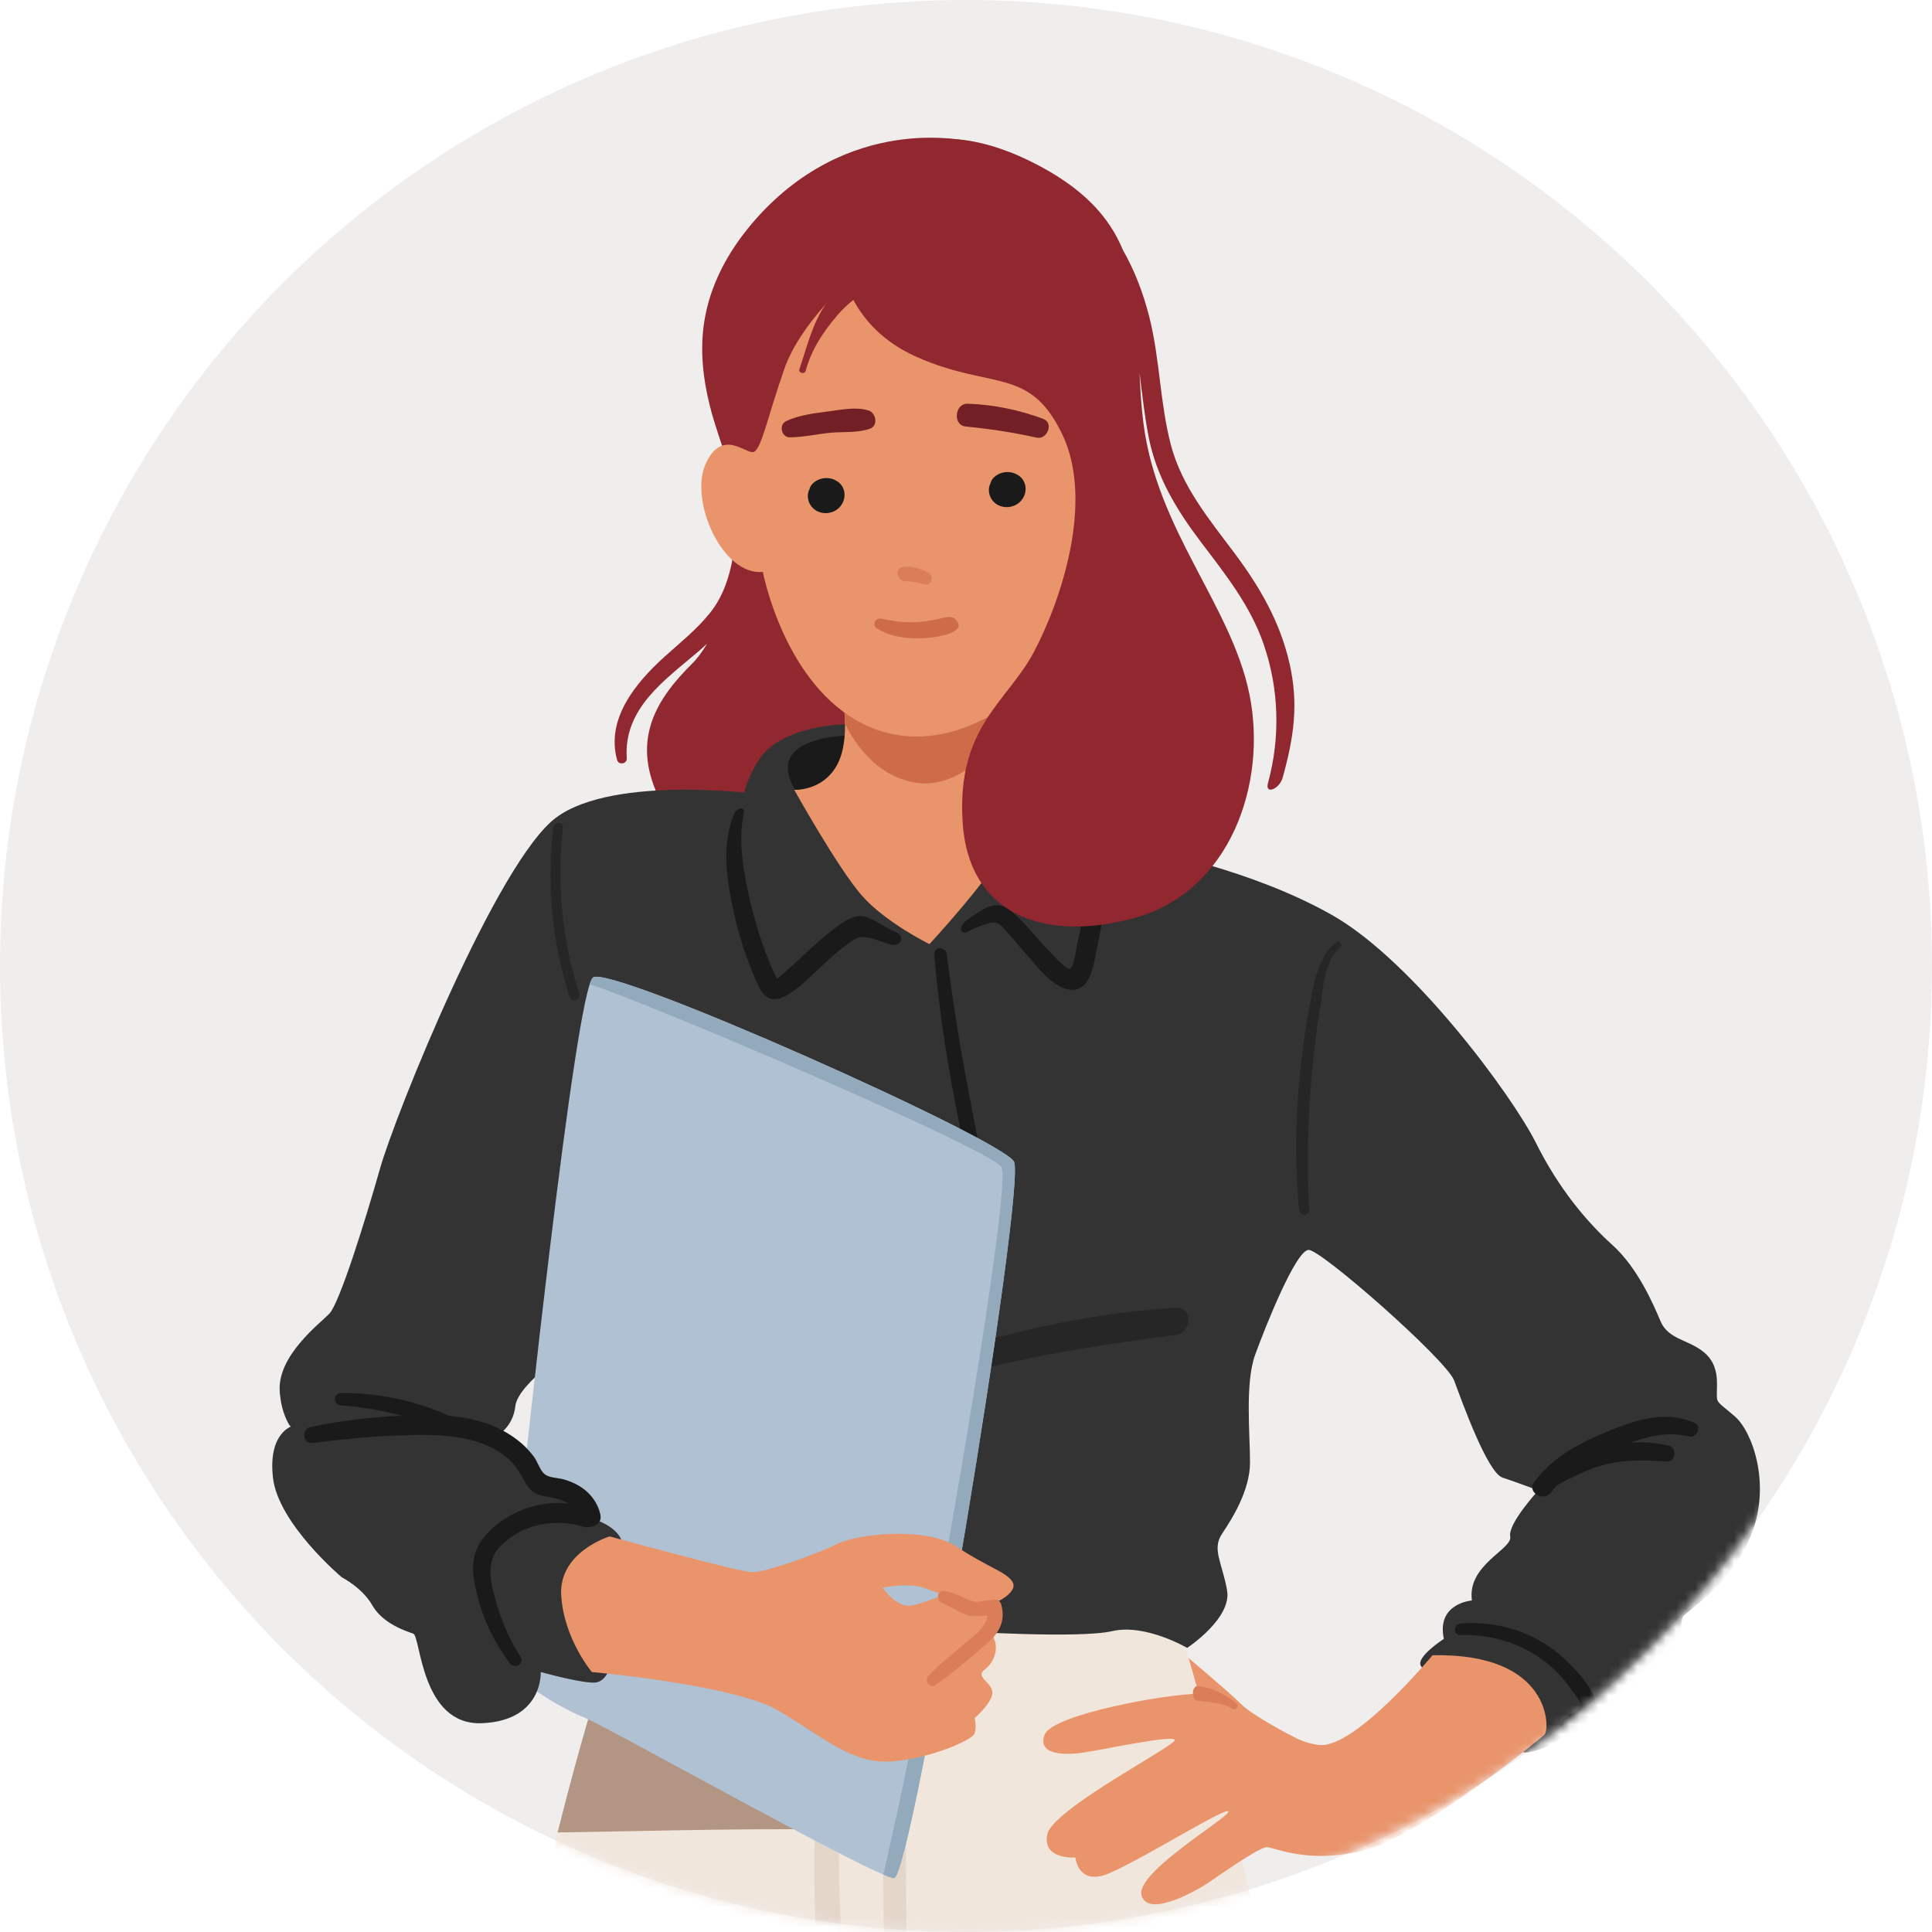
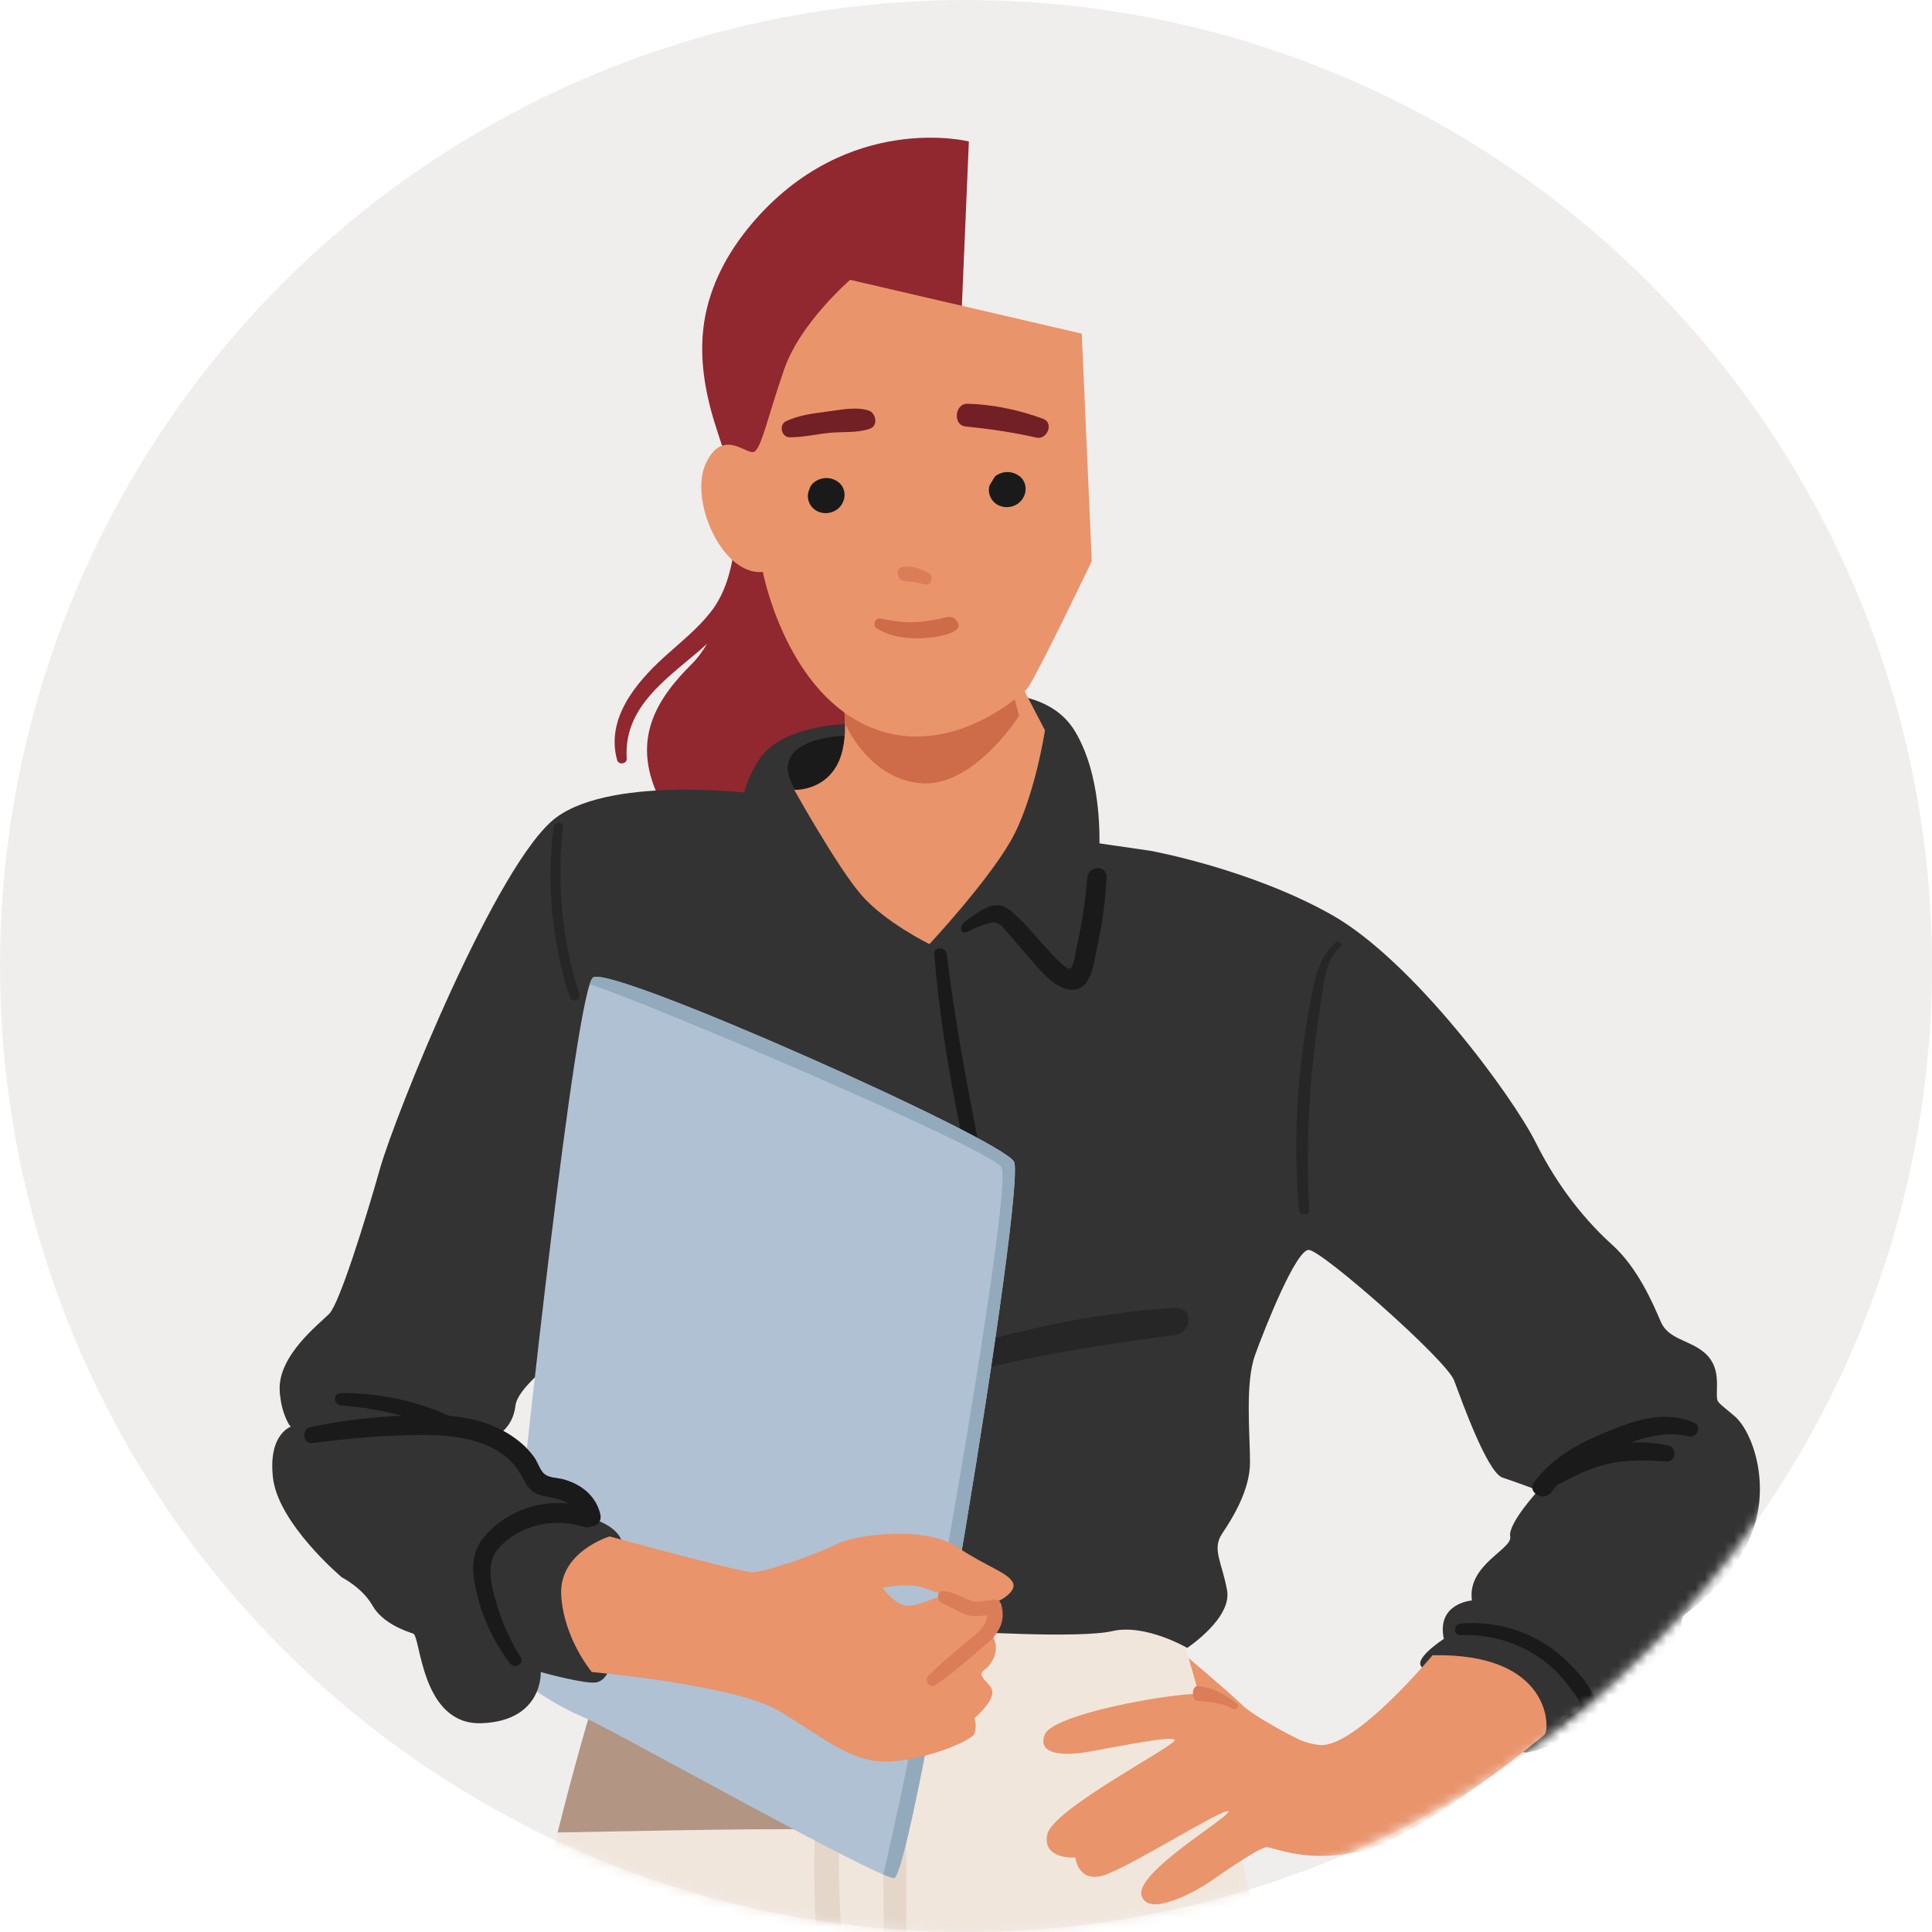
<svg xmlns="http://www.w3.org/2000/svg" width="200" height="200" viewBox="0 0 200 200" fill="none">
  <g clip-path="url(#clip0_1321_6089)">
    <circle cx="100" cy="100" r="100" fill="#F0EDED" />
    <mask id="mask0_1321_6089" style="mask-type:alpha" maskUnits="userSpaceOnUse" x="0" y="0" width="200" height="200">
      <path d="M200 100C200 155.228 155.228 200 100 200C44.772 200 0 155.228 0 100V0H200V100Z" fill="#D9D9D9" />
    </mask>
    <g mask="url(#mask0_1321_6089)">
      <path d="M77.79 23.206C75.35 26.091 73.504 29.501 72.91 33.269C72.445 36.205 72.767 39.176 73.489 42.04C74.019 44.129 74.778 46.138 75.415 48.191C76.245 50.861 76.438 53.725 76.058 56.489C75.715 58.965 75.114 61.42 73.525 63.415C72.137 65.166 70.355 66.566 68.709 68.059C65.782 70.729 62.705 74.44 63.886 78.682C64.036 79.227 64.916 79.091 64.88 78.517C64.537 73.327 68.795 70.428 72.287 67.449C72.595 67.183 72.903 66.911 73.196 66.631C72.724 67.442 72.201 68.152 71.622 68.727C68.036 72.294 65.367 76.421 68.108 82.357C76.187 99.849 96.21 85.135 96.21 85.135L98.472 57.501L100.297 14.643C100.297 14.643 87.709 11.477 77.783 23.206H77.79Z" fill="#91272F" />
      <path d="M122.403 171.109C122.403 171.109 127.155 175.086 128.478 176.406C129.802 177.734 134.79 180.347 135.728 180.627C136.665 180.907 137.46 182.766 137.46 182.766L135.348 186.211L120.821 176.938L122.403 171.109Z" fill="#E9946B" />
      <path d="M121.344 166.04C121.344 166.04 134.282 205.769 138.776 252.653C143.263 299.538 148.544 398.604 147.492 399.135C146.441 399.666 140.1 404.166 125.308 404.963C110.516 405.76 93.091 402.049 92.296 401.252C91.502 400.455 97.578 353.837 95.996 329.734C94.415 305.631 92.296 251.332 92.296 251.332C92.296 251.332 84.639 301.662 84.11 307.749C83.58 313.843 85.169 346.422 85.169 353.305C85.169 360.189 81.999 383.236 82.263 389.33C82.528 395.424 83.323 404.166 81.999 405.487C80.675 406.808 70.906 407.073 67.207 408.667C63.507 410.253 56.379 412.643 50.833 411.05C45.287 409.463 42.911 408.667 42.647 406.549C42.382 404.432 46.346 323.109 45.552 310.132C44.758 297.155 45.287 266.427 49.252 234.379C53.216 202.331 62.455 170.806 65.096 165.775C67.736 160.743 121.344 166.04 121.344 166.04Z" fill="#F1E6DC" />
      <path d="M93.835 205.626C93.835 202.483 93.814 199.339 93.807 196.195C93.785 189.907 93.778 183.62 93.764 177.325C93.764 175.66 91.159 175.66 91.188 177.325C91.281 183.612 91.367 189.9 91.452 196.195C91.495 199.253 91.524 202.31 91.574 205.368C91.588 206.222 91.588 207.083 91.588 207.945C90.558 207.88 89.291 207.844 88.447 207.17C87.366 206.301 87.445 204.471 87.33 203.222C87.066 200.193 86.915 197.157 86.858 194.113C86.808 191.163 86.872 188.206 87.03 185.256C87.194 182.141 87.624 179.033 87.774 175.925C87.831 174.741 85.963 174.475 85.699 175.645C84.919 179.098 84.69 182.773 84.489 186.304C84.289 189.857 84.239 193.424 84.346 196.984C84.396 198.721 84.496 200.458 84.632 202.188C84.754 203.753 84.761 205.461 85.262 206.961C86.207 209.789 88.941 210.407 91.596 210.579C91.596 210.579 91.603 210.579 91.61 210.579C91.631 212.086 91.689 213.586 91.846 215.065C91.975 216.271 93.621 216.292 93.735 215.065C94.014 211.957 93.843 208.756 93.843 205.634L93.835 205.626Z" fill="#E5D6CA" />
      <path d="M90.25 189.468L90.178 189.116L62.133 173.863C60.83 178.005 59.299 183.417 57.725 189.697C68.566 189.532 79.408 189.173 90.243 189.475L90.25 189.468Z" fill="#B29583" />
      <path d="M99.295 168.853C99.295 168.853 111.704 169.65 115.139 168.853C118.574 168.057 122.896 170.59 122.896 170.59C122.896 170.59 127.555 167.525 127.025 164.618C126.496 161.711 125.444 160.384 126.496 158.79C127.555 157.204 129.401 154.29 129.401 151.376C129.401 148.462 128.872 143.164 129.931 140.25C130.99 137.336 134.153 129.39 135.477 129.39C136.801 129.39 149.739 140.781 150.527 142.899C151.321 145.016 153.962 152.438 155.543 152.962C157.125 153.486 159.243 154.29 159.243 154.29C159.243 154.29 156.073 157.735 156.337 159.056C156.602 160.384 151.85 161.97 152.373 165.681C152.373 165.681 148.673 165.946 149.467 169.657C149.467 169.657 146.555 171.53 147.084 172.449C147.614 173.368 155.736 181.766 158.148 181.407C160.56 181.048 162.141 179.462 162.141 179.462C162.141 179.462 166.893 182.11 170.857 179.196C174.822 176.282 173.498 168.071 174.292 167.274C175.087 166.477 179.574 163.563 181.42 158.532C183.266 153.5 181.42 148.203 179.574 146.61C177.727 145.023 177.727 145.282 177.727 144.227C177.727 143.172 177.992 141.313 176.403 139.992C174.815 138.671 172.704 138.664 171.917 136.812C171.129 134.96 169.541 131.249 166.9 128.867C164.259 126.484 161.354 123.038 158.978 118.272C156.602 113.506 146.304 99.467 137.853 94.701C129.401 89.935 119.104 88.076 119.104 88.076L78.964 82.248C78.964 82.248 63.65 80.13 57.574 84.631C51.499 89.131 40.936 115.358 39.355 120.921C37.773 126.484 35.132 134.96 34.073 136.015C33.014 137.078 28.842 140.286 28.949 143.846C29.057 147.406 34.338 152.704 34.338 152.704L51.241 148.727C51.241 148.727 53.087 147.93 53.352 145.547C53.617 143.164 59.693 139.188 59.693 139.188L75.801 166.736L99.302 168.853H99.295Z" fill="#333333" />
      <path d="M175.401 147.291C172.238 145.856 168.882 147.148 165.891 148.404C163.15 149.559 160.616 150.995 158.813 153.428C158.026 154.49 159.815 155.531 160.588 154.469C160.774 154.21 160.981 153.959 161.196 153.73C162.921 152.854 164.509 151.978 166.449 151.54C168.481 151.081 170.463 151.16 172.524 151.296C173.462 151.361 173.655 149.868 172.746 149.653C171.53 149.366 170.191 149.265 168.817 149.33C170.757 148.626 172.775 148.196 174.822 148.698C175.63 148.899 176.238 147.664 175.415 147.291H175.401Z" fill="#1A1A1A" />
      <path d="M161.998 171.767C159.071 169.025 155.171 167.74 151.199 168.07C150.441 168.135 150.419 169.298 151.199 169.269C154.205 169.161 157.153 170.001 159.6 171.76C160.745 172.585 161.762 173.626 162.57 174.789C162.764 175.061 163.672 176.174 163.644 176.497C163.608 176.978 162.291 177.609 161.926 177.882C161.318 178.334 161.647 179.569 162.492 179.232C163.515 178.822 165.304 177.739 165.19 176.439C165.046 174.81 163.107 172.808 161.991 171.767H161.998Z" fill="#1A1A1A" />
      <path opacity="0.5" d="M138.346 97.521C136.758 98.705 136.156 101.074 135.791 102.926C135.326 105.287 134.961 107.677 134.689 110.068C134.088 115.279 134.024 120.246 134.475 125.234C134.539 125.909 135.555 125.909 135.52 125.234C135.291 120.59 135.362 115.932 135.784 111.302C135.999 108.905 136.292 106.515 136.686 104.139C137.008 102.151 137.115 99.438 138.747 98.031C139.026 97.794 138.654 97.299 138.353 97.514L138.346 97.521Z" fill="#1A1A1A" />
      <path opacity="0.5" d="M59.972 102.927C58.183 97.321 57.617 91.5 58.276 85.65C58.347 85.026 57.381 85.04 57.303 85.65C56.565 91.55 57.138 97.551 58.97 103.207C59.177 103.839 60.172 103.573 59.972 102.934V102.927Z" fill="#1A1A1A" />
      <path d="M101.206 117.897C99.961 111.545 98.787 105.229 98.014 98.798C97.914 97.987 96.655 97.951 96.719 98.798C97.206 104.877 98.193 110.885 99.41 116.864C100.011 119.828 100.512 122.771 100.491 125.807C100.469 129.094 99.997 132.36 99.553 135.612C99.417 136.588 100.906 137.019 101.049 136.028C101.5 132.978 101.943 129.92 102.036 126.834C102.129 123.812 101.779 120.855 101.199 117.897H101.206Z" fill="#1A1A1A" />
      <path opacity="0.5" d="M121.687 135.389C113.415 135.842 105.07 137.744 97.163 140.17C89.176 142.617 81.569 145.933 74.22 149.91C73.089 150.52 74.091 152.221 75.229 151.633C82.428 147.922 90.092 144.979 97.871 142.732C105.7 140.471 113.629 139.251 121.687 138.196C123.412 137.966 123.533 135.289 121.687 135.389Z" fill="#1A1A1A" />
      <path d="M87.802 74.958C87.802 74.958 80.939 74.958 78.556 78.669C76.18 82.38 76.445 85.818 76.71 89.263C76.975 92.708 79.35 99.857 80.409 100.654C81.469 101.451 89.126 95.357 90.442 95.357C91.759 95.357 96.253 97.74 96.253 97.74C96.253 97.74 100.74 93.763 102.329 93.763C103.918 93.763 108.405 101.443 110.516 100.912C112.627 100.381 116.327 84.224 111.31 75.748C106.294 67.271 87.809 74.951 87.809 74.951L87.802 74.958Z" fill="#333333" />
      <path d="M87.716 76.152C87.716 76.152 78.706 76.202 82.477 82.03C86.249 87.859 93.863 86.279 93.863 86.279L87.716 76.144V76.152Z" fill="#1A1A1A" />
      <path d="M87.179 71.793C87.186 72.059 88.131 76.53 86.628 79.229C85.132 81.928 82.22 81.763 82.22 81.763C82.22 81.763 86.714 89.831 89.183 92.666C91.652 95.501 96.217 97.733 96.217 97.733C96.217 97.733 102.085 91.445 104.59 87.117C107.088 82.796 108.175 75.604 108.175 75.604L104.511 68.57L87.179 71.793Z" fill="#E9946B" />
      <path d="M87.48 74.915C88.16 76.343 90.536 80.563 95.152 81.066C100.719 81.676 105.492 74.096 105.492 74.096L104.047 68.648L87.18 71.785C87.18 71.929 87.459 73.271 87.48 74.907V74.915Z" fill="#CE6B49" />
-       <path d="M92.561 96.412C91.509 96.031 90.013 94.682 88.868 94.833C87.816 94.976 86.829 95.78 86.013 96.405C85.025 97.158 84.124 98.012 83.215 98.859C82.749 99.29 82.284 99.728 81.805 100.144C81.583 100.331 80.603 101.214 80.431 101.336C80.445 101.264 80.245 100.977 80.166 100.79C80.023 100.467 79.88 100.144 79.744 99.821C79.451 99.132 79.186 98.429 78.935 97.718C78.463 96.369 78.062 94.991 77.733 93.605C77.039 90.713 76.345 87.181 76.989 84.231C77.168 83.399 76.273 83.571 75.965 84.332C74.813 87.203 75.121 90.21 75.694 93.182C76.287 96.283 77.239 99.405 78.613 102.254C79.944 105.025 82.664 102.211 84.081 100.927C85.14 99.965 86.149 98.931 87.294 98.063C87.823 97.661 88.546 97.043 89.219 97C89.999 96.95 91.301 97.503 92.038 97.74C93.326 98.149 93.813 96.864 92.568 96.412H92.561Z" fill="#1A1A1A" />
      <path d="M112.562 90.807C112.362 93.19 112.025 95.552 111.489 97.877C111.367 98.415 111.188 100.095 110.752 100.282C110.379 100.44 108.655 98.494 108.34 98.171C107.045 96.815 105.878 95.193 104.354 94.087C102.88 93.018 101.212 94.461 99.96 95.358C99.209 95.896 99.395 96.901 100.225 96.42C100.697 96.14 101.921 95.666 102.457 95.544C103.431 95.322 103.731 95.918 104.289 96.535C104.991 97.31 105.656 98.121 106.35 98.911C107.424 100.138 109.077 102.356 110.887 102.464C113.042 102.586 113.263 99.449 113.593 97.956C114.108 95.602 114.43 93.219 114.559 90.822C114.63 89.53 112.677 89.558 112.569 90.822L112.562 90.807Z" fill="#1A1A1A" />
      <path d="M88.016 28.961C88.016 28.961 82.878 33.368 81.189 38.199C79.5 43.022 78.821 46.496 78.033 46.783C77.253 47.077 74.777 44.242 73.053 48.01C71.328 51.779 74.756 59.617 78.971 59.208C78.971 59.208 81.211 71.058 89.534 75.027C97.856 78.989 105.556 72.113 106.322 71.295C107.088 70.477 113.02 58.088 113.02 58.088L111.983 34.538L88.016 28.968V28.961Z" fill="#E9946B" />
      <path d="M107.996 43.358C105.492 42.439 102.83 41.872 100.16 41.793C98.836 41.758 98.607 44.011 99.953 44.148C102.443 44.399 104.855 44.751 107.295 45.303C108.404 45.554 109.127 43.782 107.996 43.365V43.358Z" fill="#722026" />
      <path d="M89.919 42.499C88.624 42.068 87 42.434 85.669 42.6C84.23 42.786 82.72 42.973 81.389 43.59C80.595 43.963 80.874 45.27 81.754 45.27C83.15 45.27 84.531 44.94 85.912 44.803C87.286 44.667 88.774 44.846 90.07 44.373C90.936 44.057 90.685 42.75 89.919 42.492V42.499Z" fill="#722026" />
      <path d="M86.807 49.925C86.056 49.33 85.004 49.351 84.259 49.94C84.016 50.133 83.83 50.413 83.773 50.708C83.737 50.779 83.701 50.851 83.68 50.937C83.472 51.727 83.894 52.588 84.632 52.933C85.476 53.328 86.521 53.084 87.072 52.316C87.609 51.569 87.551 50.514 86.807 49.918V49.925Z" fill="#1A1A1A" />
-       <path d="M105.549 49.304C104.798 48.709 103.746 48.73 103.002 49.319C102.758 49.512 102.572 49.792 102.515 50.087C102.479 50.158 102.443 50.23 102.422 50.316C102.214 51.106 102.637 51.967 103.374 52.312C104.218 52.706 105.263 52.462 105.814 51.694C106.351 50.948 106.293 49.893 105.549 49.297V49.304Z" fill="#1A1A1A" />
+       <path d="M105.549 49.304C104.798 48.709 103.746 48.73 103.002 49.319C102.479 50.158 102.443 50.23 102.422 50.316C102.214 51.106 102.637 51.967 103.374 52.312C104.218 52.706 105.263 52.462 105.814 51.694C106.351 50.948 106.293 49.893 105.549 49.297V49.304Z" fill="#1A1A1A" />
      <path d="M96.132 59.314C95.359 58.898 94.307 58.51 93.427 58.697C92.668 58.855 92.833 59.931 93.477 60.118C93.835 60.218 94.221 60.175 94.593 60.24C94.958 60.297 95.323 60.391 95.681 60.498C96.382 60.706 96.754 59.658 96.132 59.321V59.314Z" fill="#DB7D58" />
      <path d="M98.858 64.068C98.393 63.695 97.756 63.946 97.22 64.061C96.554 64.197 95.888 64.326 95.209 64.384C93.835 64.492 92.561 64.334 91.223 64.039C90.607 63.903 90.235 64.728 90.793 65.066C91.051 65.224 91.316 65.36 91.588 65.475C93.09 66.114 94.779 66.171 96.375 65.992C97.098 65.913 100.182 65.482 98.951 64.161C98.916 64.125 98.887 64.097 98.851 64.068H98.858Z" fill="#CE6B49" />
-       <path d="M133.487 68.673C132.535 64.431 130.424 60.778 127.848 57.332C125.214 53.808 122.33 50.37 121.2 46.02C120.076 41.714 120.076 37.192 118.988 32.864C118.359 30.373 117.471 28.026 116.24 25.873C114.816 22.427 112.075 19.348 106.644 16.685C92.947 9.981 86.12 19.219 86.871 26.088C86.885 26.196 86.928 27.43 87.487 29.096C86.721 29.828 86.048 30.66 85.504 31.45C84.102 33.467 83.529 35.922 82.756 38.218C82.62 38.62 83.293 38.792 83.408 38.376C84.001 36.158 85.254 34.306 86.728 32.584C87.229 31.995 87.773 31.5 88.338 31.048C89.455 33.122 91.415 35.405 94.893 36.948C102.672 40.4 106.551 37.888 109.95 44.929C113.349 51.971 109.735 62.429 106.995 67.553C104.254 72.678 99.058 75.234 99.645 85.024C100.232 94.807 108.211 97.549 117.414 95.037C127.368 92.323 131.226 81.062 129.336 71.853C127.447 62.637 119.797 54.942 118.373 43.86C118.144 42.058 118.037 40.307 117.965 38.599C118.244 40.817 118.48 43.042 118.91 45.245C119.711 49.337 121.779 52.746 124.255 56.026C126.803 59.392 129.436 62.665 130.825 66.721C132.413 71.358 132.549 76.346 131.261 81.062C130.925 82.296 132.442 81.715 132.786 80.487C133.945 76.296 134.446 72.922 133.494 68.673H133.487Z" fill="#91272F" />
      <path d="M104.97 120.254C103.646 117.871 63.242 99.855 61.396 101.183C59.549 102.511 54.003 154.951 54.003 154.951C54.003 154.951 52.679 171.639 52.944 172.701C53.209 173.764 57.696 176.678 60.337 177.733C62.977 178.795 90.708 194.421 92.554 194.421C94.4 194.421 106.287 122.637 104.963 120.254H104.97Z" fill="#B0C1D3" />
      <path d="M104.97 120.254C103.646 117.871 63.242 99.855 61.396 101.183C61.288 101.255 61.174 101.499 61.045 101.887C66.741 103.659 102.157 118.79 103.646 120.785C104.676 122.156 99.417 153.58 95.459 174.819C93.463 185.564 91.659 192.964 91.445 194.055C92.003 194.292 92.382 194.421 92.554 194.421C94.4 194.421 106.287 122.637 104.963 120.254H104.97Z" fill="#93AABC" />
      <path d="M63.113 172.564C63.113 172.564 62.848 173.892 61.789 174.15C60.73 174.416 55.978 173.088 55.978 173.088C55.978 173.088 56.243 178.12 49.903 178.385C43.562 178.651 43.562 169.377 42.775 169.112C41.981 168.846 39.605 168.049 38.553 166.198C37.501 164.346 35.383 163.284 35.383 163.284C35.383 163.284 28.777 157.721 28.255 152.955C27.725 148.189 30.366 147.658 30.101 147.658C29.837 147.658 27.725 143.423 30.101 141.033C32.477 138.643 50.962 148.182 50.962 148.182C50.962 148.182 53.008 149.208 54.361 151.347C55.713 153.479 55.191 153.479 56.508 153.744C57.832 154.01 60.995 154.276 61.26 157.19C61.26 157.19 64.165 157.986 64.43 159.838C64.695 161.69 63.106 172.55 63.106 172.55L63.113 172.564Z" fill="#333333" />
      <path d="M104.841 163.821C104.312 162.759 102.2 162.235 99.03 160.11C95.86 157.993 88.732 158.783 86.621 159.845C84.51 160.907 79.229 162.759 77.905 162.759C76.581 162.759 63.113 159.048 63.113 159.048C63.113 159.048 57.832 160.634 58.096 165.142C58.361 169.642 61.267 173.088 61.267 173.088C61.267 173.088 76.059 174.416 80.546 177.064C85.033 179.713 87.938 182.361 91.638 182.361C95.338 182.361 100.619 180.244 100.884 179.447C101.148 178.65 100.884 177.861 100.884 177.861C100.884 177.861 102.73 176.275 102.73 175.212C102.73 174.15 100.884 173.626 101.936 172.829C102.995 172.033 103.26 170.712 102.995 169.915L102.73 169.118C102.73 169.118 103.524 168.322 103.524 167.267V165.939C103.524 165.939 103.467 165.86 103.374 165.738C104.354 165.257 105.177 164.482 104.848 163.814L104.841 163.821ZM93.749 166.204C92.425 165.939 91.373 164.352 91.373 164.352C91.373 164.352 94.014 163.821 95.595 164.352C96.146 164.539 96.891 164.819 97.678 165.106C96.111 165.716 94.465 166.355 93.749 166.211V166.204Z" fill="#E9946B" />
      <path d="M103.653 166.114C103.496 165.554 102.952 165.461 102.558 165.676C102.537 165.676 102.522 165.669 102.501 165.669C102.05 165.64 101.664 165.805 101.22 165.82C100.726 165.834 100.247 165.612 99.81 165.411C99.102 165.095 98.479 164.786 97.699 164.714C96.926 164.643 96.933 165.712 97.535 165.956C98.386 166.308 99.152 166.846 100.018 167.148C100.812 167.428 101.463 167.227 102.222 167.234C102.086 168.569 100.691 169.416 99.703 170.27C98.493 171.325 97.205 172.33 96.096 173.493C95.645 173.966 96.239 174.835 96.826 174.44C98.687 173.184 100.411 171.626 102.122 170.177C103.396 169.093 104.133 167.829 103.653 166.114Z" fill="#DB7D58" />
      <path d="M62.147 156.76C61.875 155.561 61.123 154.563 60.086 153.903C59.563 153.566 58.969 153.322 58.375 153.149C57.703 152.955 56.744 153.027 56.236 152.467C55.842 152.03 55.627 151.276 55.255 150.781C54.89 150.293 54.482 149.848 54.024 149.446C53.094 148.635 52.028 148.01 50.89 147.551C49.48 146.984 47.984 146.697 46.474 146.567C43.032 144.988 39.061 144.163 35.282 144.213C34.459 144.22 34.473 145.426 35.282 145.484C37.486 145.649 39.554 146.008 41.594 146.553C38.402 146.711 35.203 147.063 32.083 147.745C31.189 147.938 31.368 149.489 32.305 149.381C35.16 149.036 38.016 148.713 40.9 148.613C43.719 148.513 46.653 148.398 49.38 149.252C50.525 149.611 51.634 150.163 52.55 150.946C53.488 151.75 53.91 152.69 54.532 153.709C55.141 154.7 55.978 154.829 57.037 155.015C57.688 155.13 58.304 155.324 58.833 155.64C55.57 155.281 52.099 156.645 50.038 159.207C48.5 161.124 48.922 163.313 49.516 165.552C50.153 167.964 51.276 170.203 52.786 172.184C53.273 172.816 54.339 172.256 53.888 171.538C52.886 169.931 52.071 168.222 51.527 166.406C50.947 164.476 50.131 161.92 51.62 160.27C53.867 157.779 57.366 157.111 60.479 158.066C60.744 158.145 60.973 158.123 61.159 158.03C61.739 158.023 62.318 157.542 62.147 156.781V156.76Z" fill="#1A1A1A" />
      <path d="M148.28 171.372C148.28 171.372 140.358 180.911 136.658 180.645C132.958 180.38 127.147 175.348 123.984 175.348C120.821 175.348 108.935 177.466 108.14 179.583C107.346 181.7 110.251 181.7 112.105 181.435C113.951 181.169 121.351 179.583 121.616 180.107C121.88 180.638 108.942 187.256 108.412 189.905C107.883 192.553 111.318 192.287 111.318 192.287C111.318 192.287 111.583 194.936 114.223 194.139C116.864 193.343 126.897 186.99 127.162 187.514C127.426 188.045 117.393 193.874 118.181 196.257C118.975 198.64 124.256 195.46 125.043 194.929C125.838 194.398 130.325 191.218 131.119 191.218C131.913 191.218 135.606 193.07 141.417 191.484C147.228 189.897 159.372 180.093 159.901 179.561C160.431 179.03 160.696 171.085 148.28 171.35V171.372Z" fill="#E9946B" />
      <path d="M128.042 176.36C126.854 175.413 125.473 174.652 123.984 174.552C123.333 174.509 123.326 176.002 123.963 176.066C125.208 176.188 126.517 176.246 127.619 176.899C127.941 177.093 128.349 176.605 128.035 176.36H128.042Z" fill="#DB7D58" />
    </g>
  </g>
  <defs>
    <clipPath id="clip0_1321_6089">
      <rect width="200" height="200" fill="white" />
    </clipPath>
  </defs>
</svg>